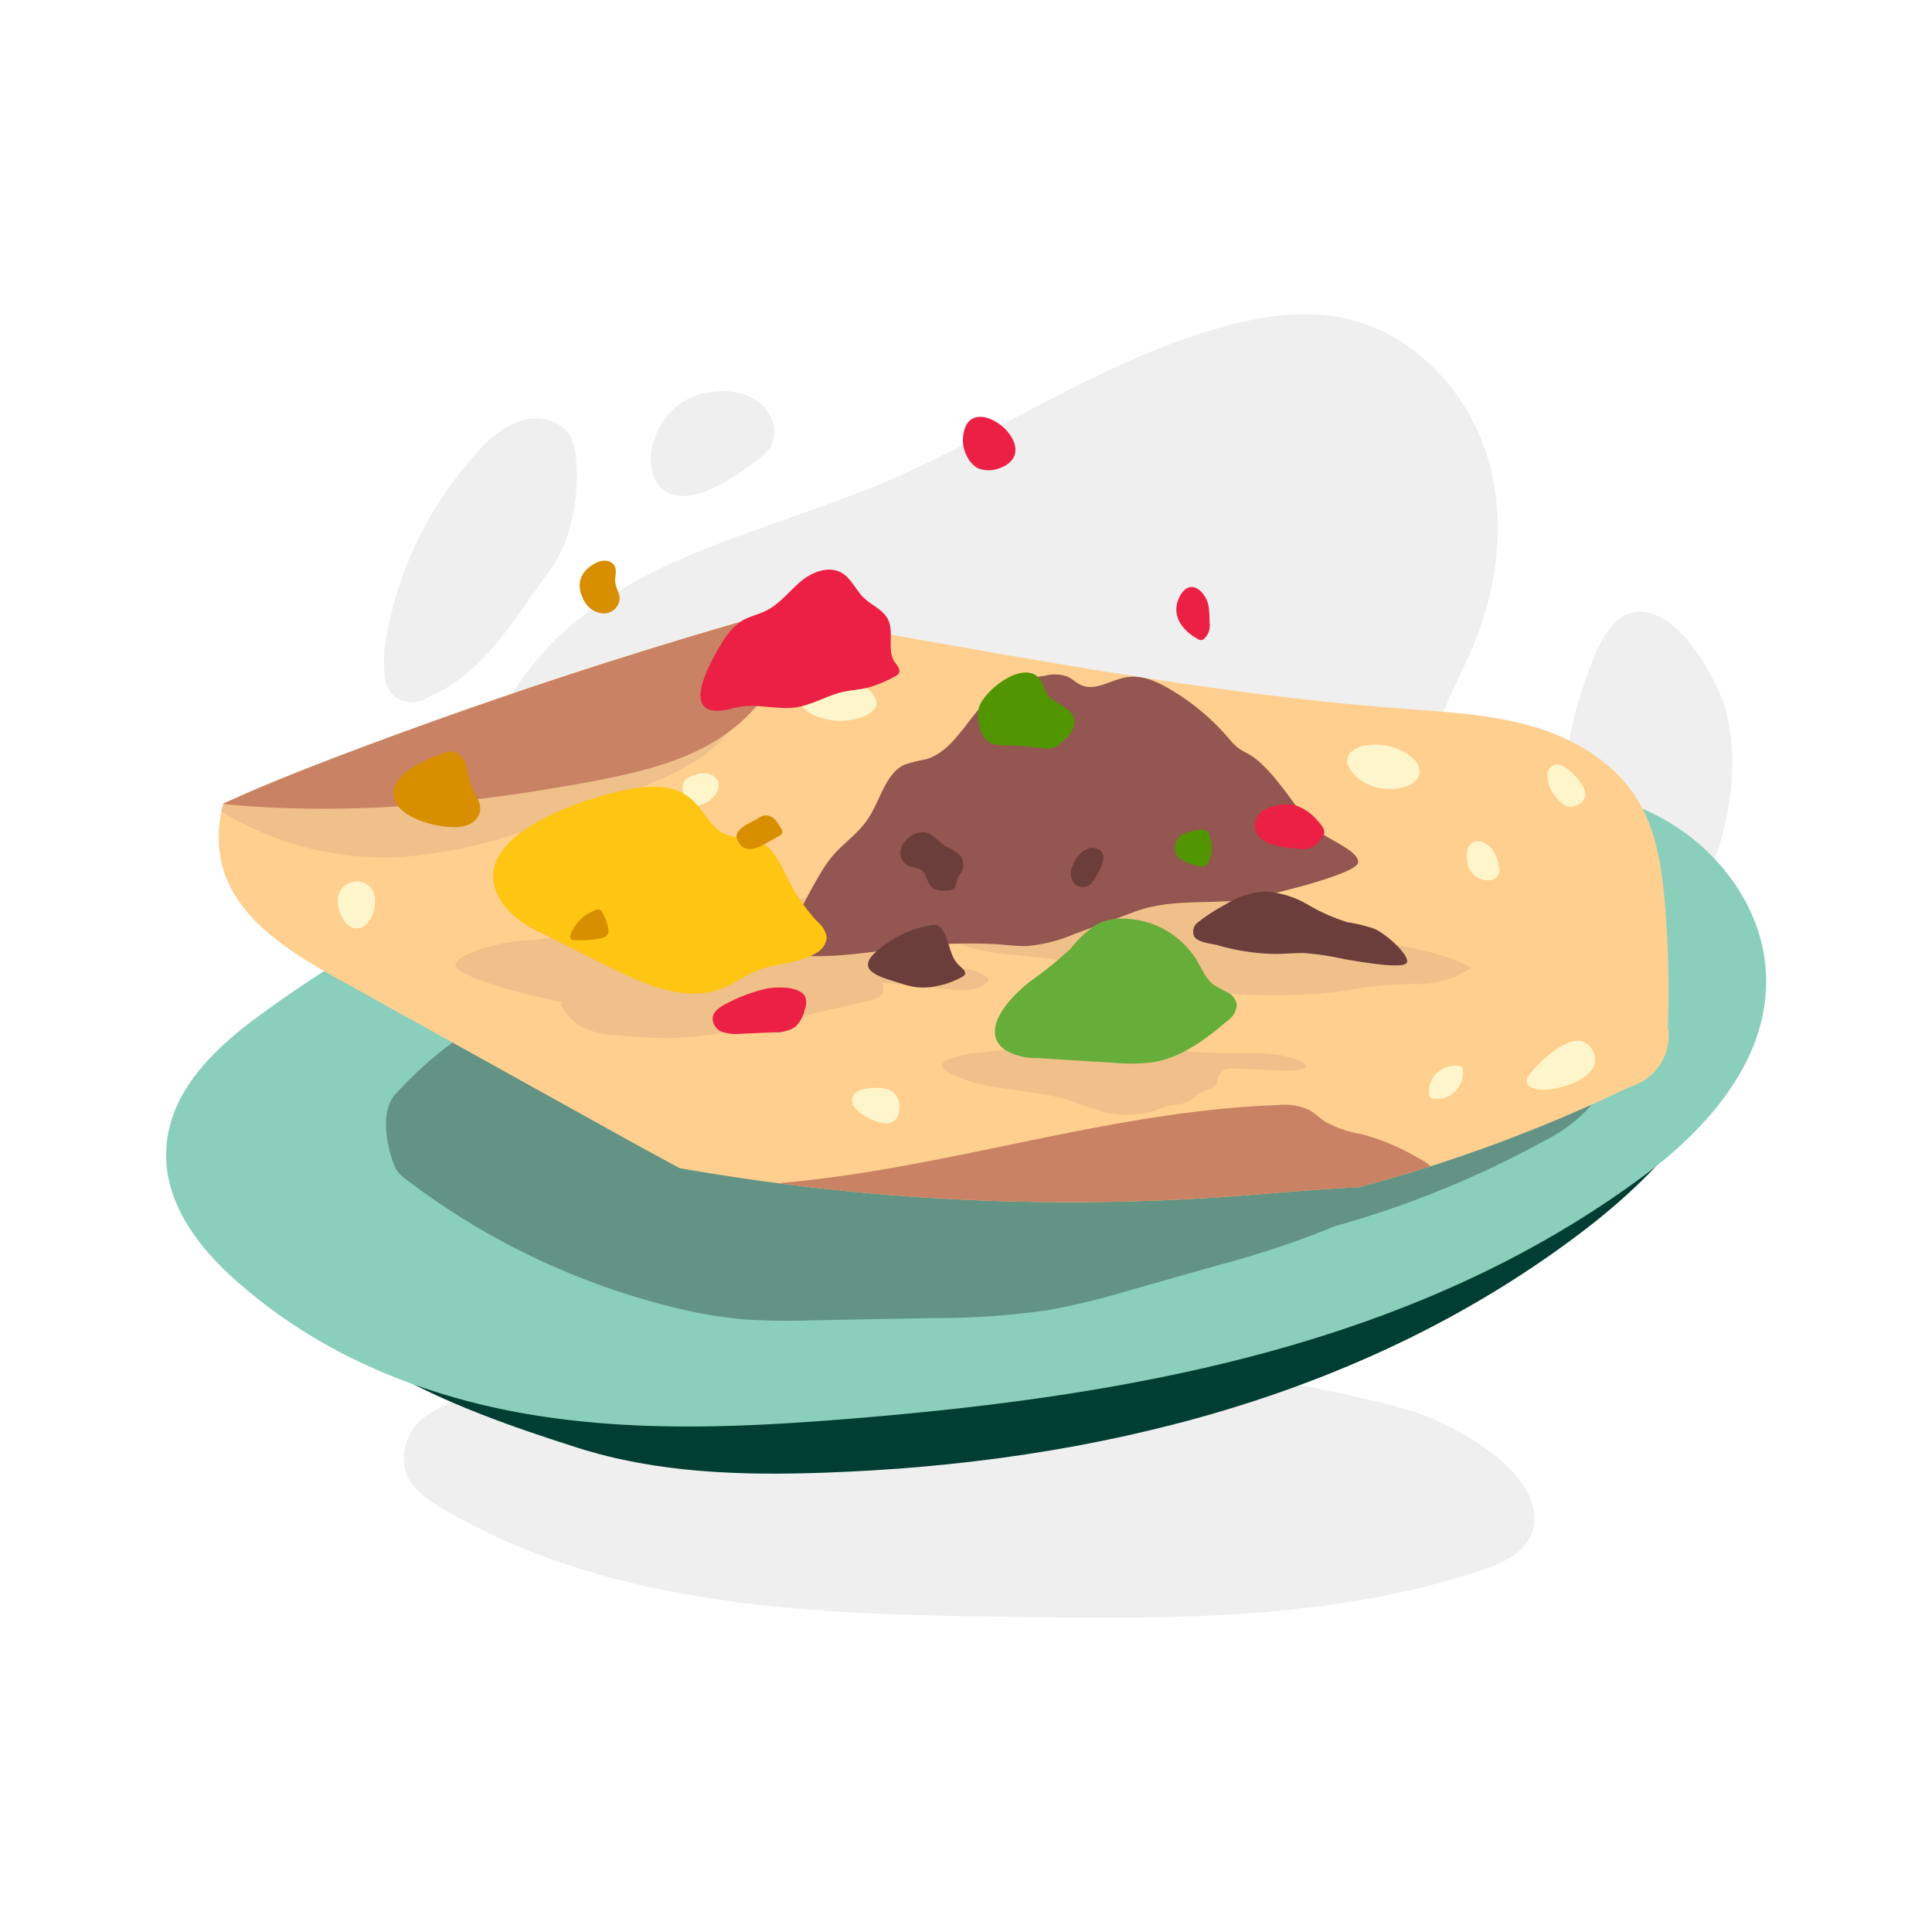
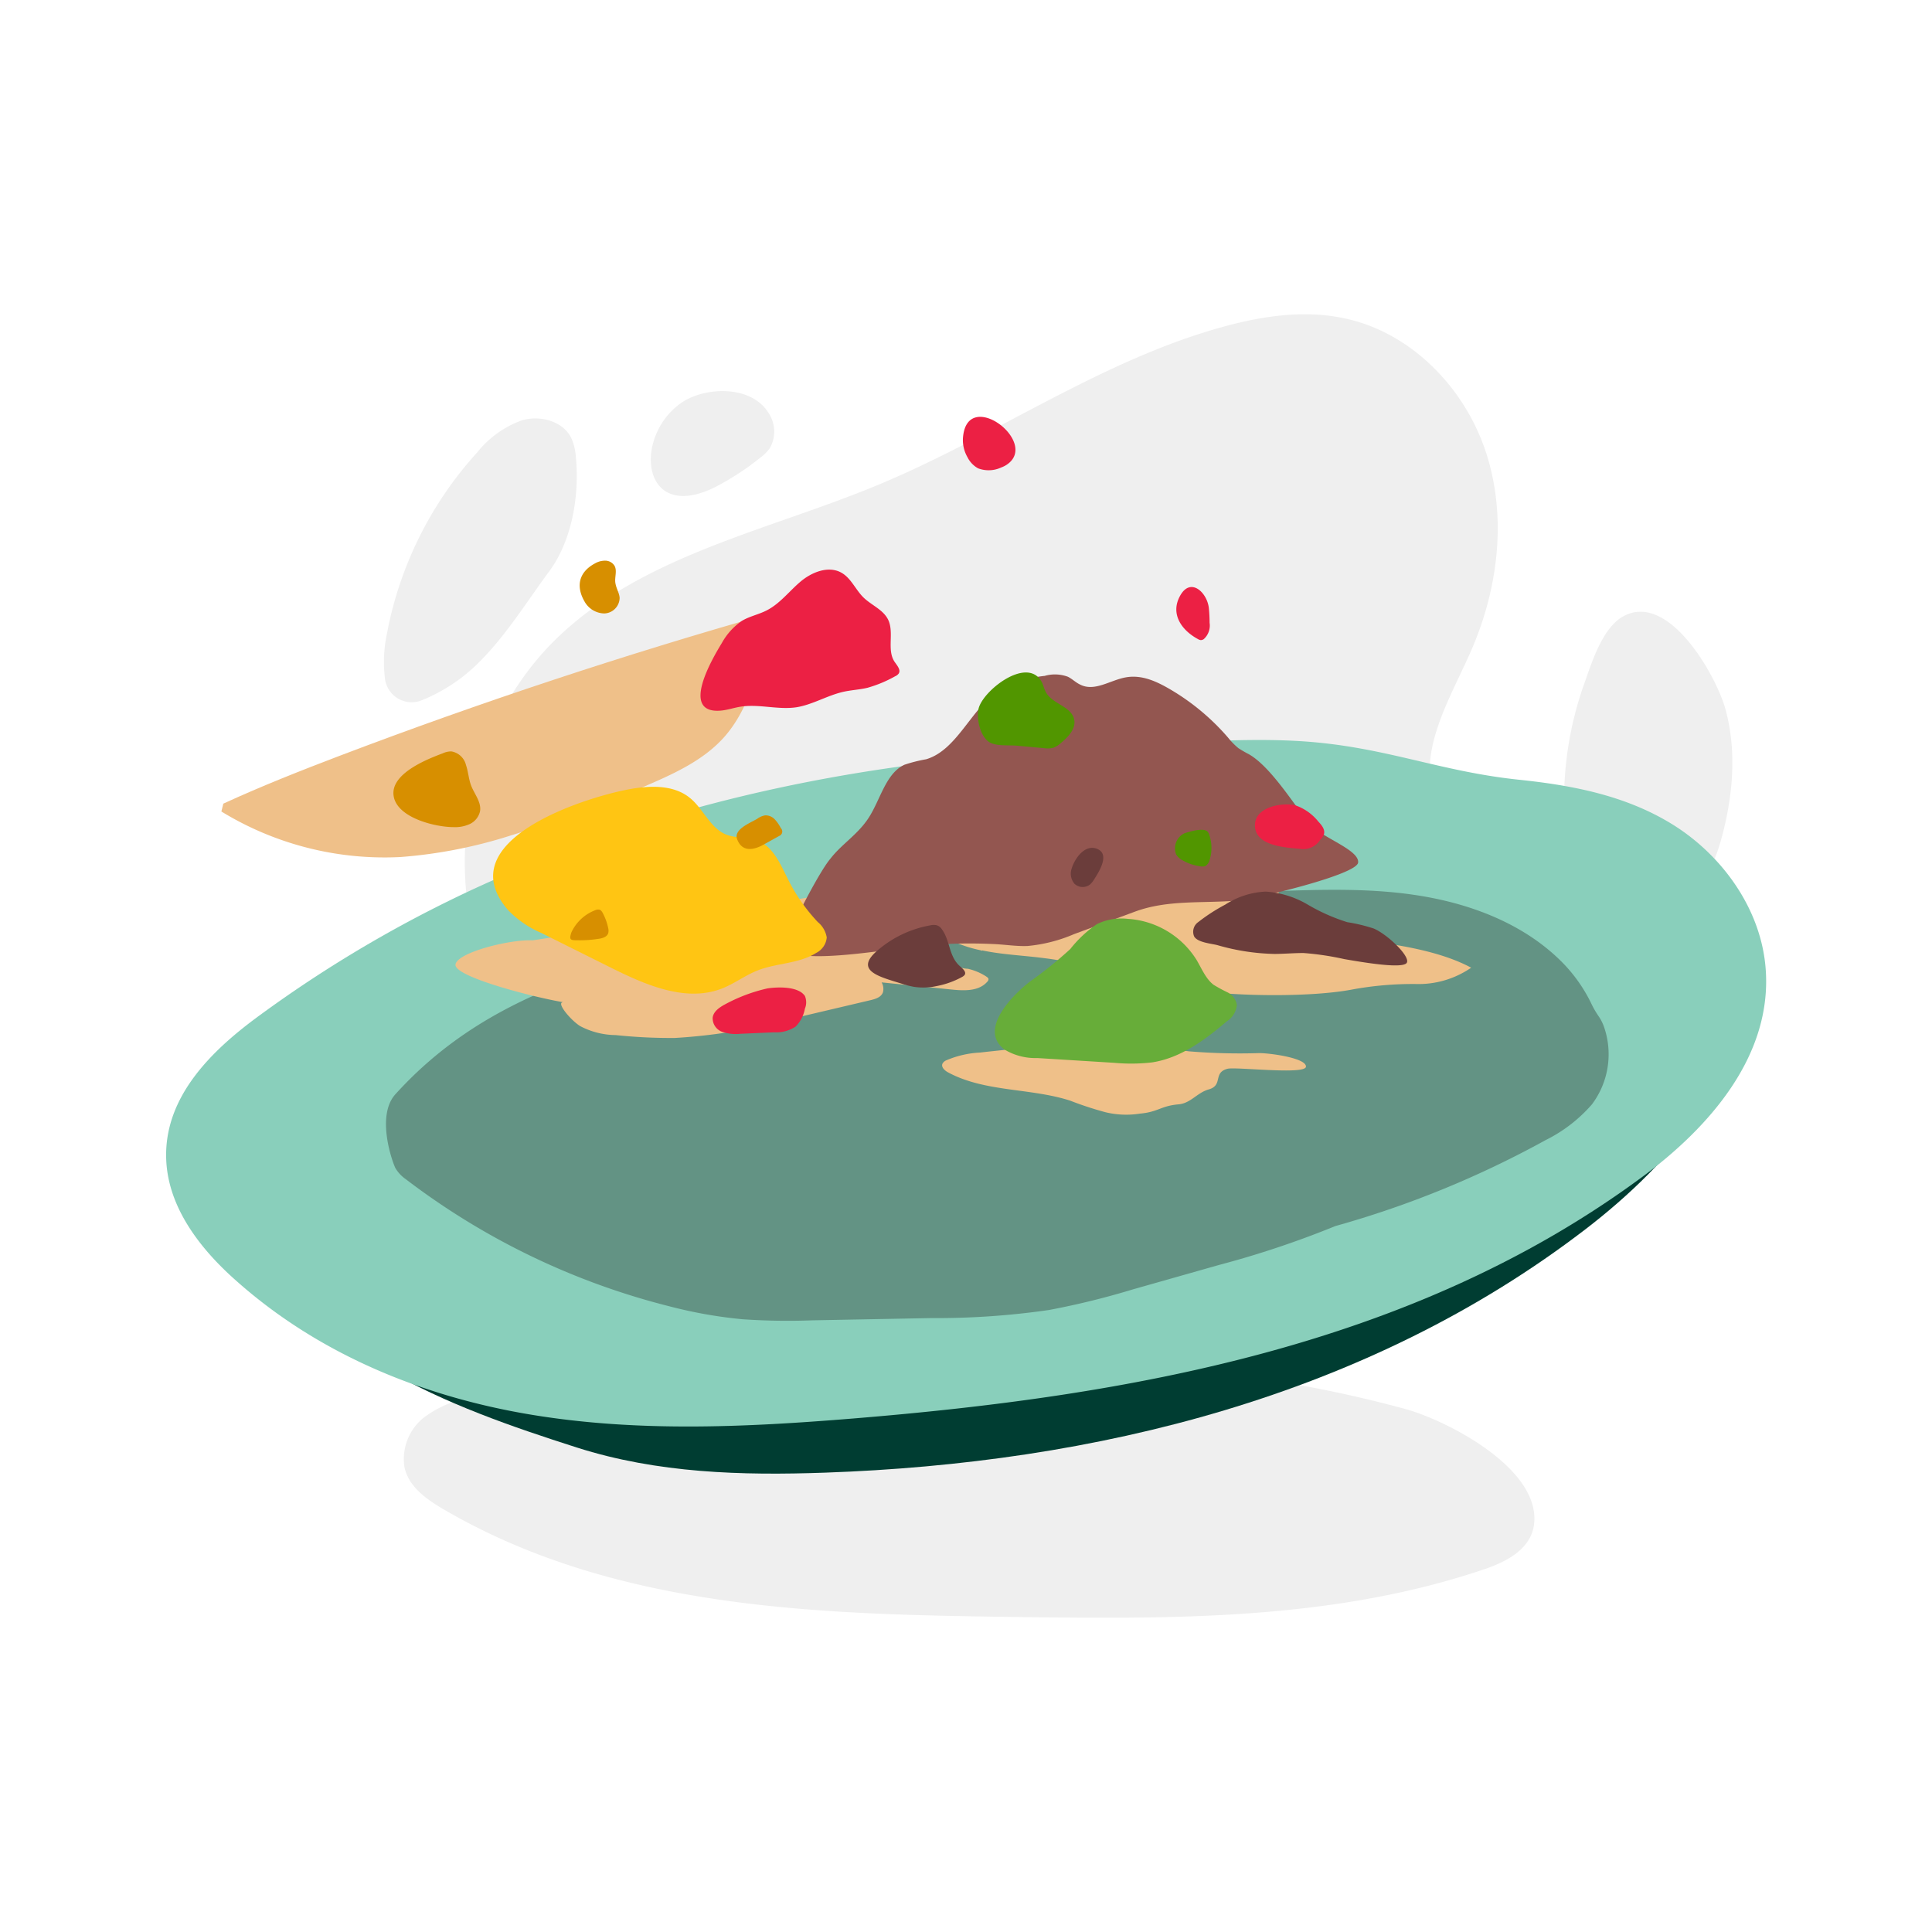
<svg xmlns="http://www.w3.org/2000/svg" id="Artwork_-_Primary" data-name="Artwork - Primary" viewBox="0 0 250 250">
  <defs>
    <style>.cls-1{fill:none}.cls-2{fill:#efefef}.cls-3{fill:#003d32}.cls-4{fill:#89cfbb}.cls-5{fill:#639384}.cls-6{fill:#ffcf8f}.cls-7{fill:#fff5ca}.cls-8{clip-path:url(#clip-path)}.cls-9{fill:#efc089}.cls-10{fill:#c98263}.cls-11{fill:#ec2044}.cls-12{fill:#935650}.cls-13{fill:#ffc513}.cls-14{fill:#d78f00}.cls-15{fill:#6b3d3b}.cls-16{fill:#67ad39}.cls-17{fill:#519600}</style>
    <clipPath id="clip-path">
      <path class="cls-1" d="M215.82 133.13a133.34 133.34 0 0 0-.36-16c-.4-4.82-1.12-9.8-3.71-13.89-3-4.7-8.12-7.69-13.47-9.25s-11-1.84-16.51-2.27c-26.88-2-53.36-7.45-79.94-11.92l-2.33-.39Q71.36 87.39 44 97.78c-5.09 1.94-10.16 3.94-15.1 6.21a15.91 15.91 0 0 0-.27 7.54c1.62 7.17 8.67 11.55 15.09 15.13l36 20c2.72 1.52 5.46 3 8.24 4.5a291.72 291.72 0 0 0 70.45 3.72c5.79-.4 11.59-1 17.39-1.24a197.81 197.81 0 0 0 35.09-13 6.95 6.95 0 0 0 5-7.55z" />
    </clipPath>
  </defs>
  <path class="cls-2" d="M202.43 101.69c-.22 5 .81 10.72 5 13.36a11.43 11.43 0 0 0 6.42 1.5 9.48 9.48 0 0 0 4.74-1.22c2.41-1.51 3.53-4.4 4.25-7.15 1.42-5.35 1.9-11.08.43-16.42-1.18-4.3-7.33-15.27-13.23-12-2.78 1.53-4.17 6.3-5.14 9a44.85 44.85 0 0 0-2.47 12.93z" />
  <path class="cls-2" d="M128.72 156.93c-12.81.7-25.93-.26-37.86-5s-22.63-13.44-27.68-25.23c-6.35-14.81-2.49-33.38 9.22-44.44 11.15-10.52 27.12-13.64 41.28-19.54 15.22-6.33 29-16.24 44.91-20.52 5-1.35 10.34-2.11 15.42-1 8.62 1.83 15.56 9 18.29 17.38s1.56 17.7-2 25.76c-2.74 6.23-6.95 12.91-4.62 19.3 1.54 4.24 5.57 7 9.21 9.62 8 5.85 15.71 13.91 15.91 23.81.14 7.3-4 14.19-9.64 18.86s-12.56 7.43-19.5 9.69a176 176 0 0 1-36.93 7.79c-9.39.94-19 1.08-28.18-1s-18-6.7-24.09-14m106.03 38.95c-.45 3.12-3.58 4.73-6.31 5.66-19.73 6.71-40.7 6.49-61.27 6.21-25.26-.34-51.63-1-73.84-14.12-2-1.21-4.21-2.78-4.74-5.28a6.88 6.88 0 0 1 2.38-6.29 13.76 13.76 0 0 1 6-2.66c12-2.87 24.44-1.35 36.71-1.43 17.23-.11 34.43-3.38 51.62-2.5a161.1 161.1 0 0 1 32.72 5.35c5.24 1.4 17.77 7.7 16.73 15.06z" />
  <path class="cls-3" d="M30.4 157.26c9 18 27.65 24.74 44.25 30.05 10.43 3.33 21.36 3.63 32.1 3.25 34.85-1.22 70.15-9.77 98.52-31.58 11-8.48 21.57-20.59 21.7-35.8 0-.87-1.41-1.55-1.06-.76z" />
  <path class="cls-4" d="M33.1 131.75c-5.73 4.26-11.76 10.12-11.6 18 .12 6.41 4.43 11.87 9 15.92 11 9.82 24.68 15.17 38.42 17.42s27.64 1.59 41.39.47c35.8-2.92 72.58-9.37 102.2-31.27 8.5-6.28 17-15.68 15.94-27.25-.71-7.71-5.78-14.43-11.87-18.26s-13.11-5.16-20-5.88c-10.54-1.1-17.46-4.34-28.41-5-10.06-.61-22.87.85-32.86 1.44-23.37 1.38-46.63 6-68.38 15.21a162.84 162.84 0 0 0-33.83 19.2z" />
  <path class="cls-5" d="M207.6 133a6 6 0 0 0-.67-1.4 12 12 0 0 1-.92-1.54 20 20 0 0 0-4.45-6.11c-4.75-4.48-11.13-6.92-17.58-8s-13-.84-19.55-.62l-23.33.8c-16.42.57-33 1.15-48.88 5.26s-30 8-41.06 20.21c-2.48 2.75-.46 8.59 0 9.54a4.58 4.58 0 0 0 1.34 1.44 94.06 94.06 0 0 0 34.06 16.44 59.34 59.34 0 0 0 9.52 1.69 85.36 85.36 0 0 0 9.05.14l15.31-.29a101.83 101.83 0 0 0 15.32-1.05 103 103 0 0 0 10.89-2.68l11-3.12a124.05 124.05 0 0 0 15.15-5.06 127.61 127.61 0 0 0 27.2-11.12 19.22 19.22 0 0 0 6-4.63 10.81 10.81 0 0 0 1.6-9.9z" />
-   <path class="cls-6" d="M215.82 133.13a133.34 133.34 0 0 0-.36-16c-.4-4.82-1.12-9.8-3.71-13.89-3-4.7-8.12-7.69-13.47-9.25s-11-1.84-16.51-2.27c-26.88-2-53.36-7.45-79.94-11.92l-2.33-.39Q71.36 87.39 44 97.78c-5.09 1.94-10.16 3.94-15.1 6.21a15.91 15.91 0 0 0-.27 7.54c1.62 7.17 8.67 11.55 15.09 15.13l36 20c2.72 1.52 5.46 3 8.24 4.5a291.72 291.72 0 0 0 70.45 3.72c5.79-.4 11.59-1 17.39-1.24a197.81 197.81 0 0 0 35.09-13 6.95 6.95 0 0 0 5-7.55z" />
-   <path class="cls-7" d="M177.63 101.74a6.79 6.79 0 0 0 4.41 0 2.78 2.78 0 0 0 1.45-1.08 2 2 0 0 0-.42-2.3 6.3 6.3 0 0 0-2.66-1.61c-1.95-.66-5-.55-5.87.91s1.14 3.42 3.09 4.08zm24.43 2.15a2.17 2.17 0 0 0 1.08.52 1.52 1.52 0 0 0 .8-.18 1.67 1.67 0 0 0 1.21-1.61 2.67 2.67 0 0 0-.4-1c-.72-1.22-2.77-3.37-4-2.46s-.11 3.62 1.31 4.73zm-11.9 5.51c-.49.43-.38 1.94-.2 2.56a2.67 2.67 0 0 0 2.84 1.94 1.43 1.43 0 0 0 1.06-.67 1.82 1.82 0 0 0 .07-1.26 5.13 5.13 0 0 0-.79-2 2.51 2.51 0 0 0-1.84-1.1 1.15 1.15 0 0 0-1.14.58m7.71 29.67a1.28 1.28 0 0 0-.33.75c0 .59.66.93 1.24 1.06 2.34.51 9.2-1.45 7.32-5s-6.95 1.43-8.23 3.19zm-8.79-1.12a3.39 3.39 0 0 0-3 .7 3.43 3.43 0 0 0-1.18 2.79.81.81 0 0 0 .15.49.88.88 0 0 0 .57.22 3.42 3.42 0 0 0 3.59-4.24m-78.96 4.51a1.83 1.83 0 0 0 .58 1.09c1.16 1.2 5.43 3.43 5.55-.22a2.28 2.28 0 0 0-1.46-2.37c-1.15-.39-4.81-.43-4.67 1.5zm-4.47-49.73a8.39 8.39 0 0 0 3.54.52 8.05 8.05 0 0 0 2.51-.58c.87-.35 1.8-1.13 1.55-2-.73-2.67-5.23-2.77-7.3-2.28-3.08.72-3.65 3.06-.3 4.34zm-61.7 25.54c.35.84.93 1.71 1.83 1.85a1.68 1.68 0 0 0 1.09-.23 3.09 3.09 0 0 0 1.28-1.73c1.81-5.84-6.39-5.12-4.2.11zm47.52-17.92a4.88 4.88 0 0 0-1.94 0 1.67 1.67 0 0 0-1.31 1.29 2.16 2.16 0 0 0 0 .67 2.44 2.44 0 0 0 1.17 1.7c1 .5 2.28-.21 3-1.14a2 2 0 0 0 .44-1.74 2 2 0 0 0-2-1.07c-.52 0-1.19.14-1.28.65" />
  <g class="cls-8">
    <path class="cls-9" d="M26.7 103.74a40.46 40.46 0 0 0 25.11 7.16 62.08 62.08 0 0 0 14.44-2.84 161.28 161.28 0 0 0 17.82-6.59c3.55-1.54 7.15-3.26 9.7-6.16C96.66 92 97.85 87.63 99 83.4a6.51 6.51 0 0 0 .31-2.35c-.19-1.66-1.63-2.91-3.13-3.66-4.33-2.15-9.51-1.44-14.21-.31-11.48 2.76-22.3 7.71-33 12.63-8.35 3.83-16.73 7.67-24.51 12.55" />
-     <path class="cls-10" d="M23.2 103.34c17.94 2.65 36.56 1 54.37-2.41 5-1 10-2.18 14.38-4.69s8.17-6.49 9.44-11.4c1.46-5.68-14-15.21-17-20.28M176 146.72a14.06 14.06 0 0 1-4.57-1.6c-.68-.46-1.28-1.07-2-1.48a7.66 7.66 0 0 0-4.11-.64c-24.46.84-48.4 10.33-72.86 10.49-.36 0-.74.13-1.1.13a261.81 261.81 0 0 0 68.37 2.9c5.8-.51 11.61-1.2 17.42-1.56 3-.94 5.51-2.46 8.48-3.53a6.25 6.25 0 0 0-2.17-1.61 28.12 28.12 0 0 0-7.46-3.1z" />
  </g>
  <path class="cls-11" d="M93.41 83.2A8.39 8.39 0 0 1 96 80.34c1-.6 2.17-.82 3.2-1.35 1.72-.87 2.92-2.49 4.39-3.73s3.63-2.1 5.31-1.14c1.24.71 1.81 2.19 2.83 3.19s2.55 1.57 3.19 2.87c.82 1.68-.2 3.91.84 5.46.33.48.85 1.06.52 1.53a1.1 1.1 0 0 1-.45.34 16.42 16.42 0 0 1-3.58 1.49c-1 .24-2.09.29-3.12.52-2.08.47-4 1.67-6.07 2-2.42.36-4.91-.47-7.32-.06-.78.13-1.54.39-2.34.48-5.56.58-1.18-6.79.01-8.74z" />
  <path class="cls-9" d="M126.83 136.2a12.69 12.69 0 0 0-4.37 1 1 1 0 0 0-.51.45c-.18.45.3.88.72 1.11 4.78 2.58 10.63 2 15.8 3.66a44.35 44.35 0 0 0 4.57 1.5 11.45 11.45 0 0 0 4.48.18c2.37-.21 2.67-1 5-1.2 1.58-.15 2.37-1.5 3.89-1.93 1.9-.54.51-2.16 2.42-2.67 1.06-.28 10.09.81 10.16-.27s-4.34-1.73-6-1.76a79.88 79.88 0 0 1-9.16-.23c-3.14-.41-6.18-1.52-9.34-1.57-2.91-.05-5.73.79-8.61 1-1.37.11-2.71 0-4.06.14-1.66.26-3.33.39-4.99.59zm43.75-15.13c-5.12-.53-5.53-7.92-5.53-7.92l-51.63 1.62-44.48 6.91c-3-.15-9.87 1.6-10 3.15s9.77 4.14 14 4.87c-1.1-.13.79 2.22 2.12 3.07a10.07 10.07 0 0 0 4.61 1.17 67.86 67.86 0 0 0 7.68.37 71.77 71.77 0 0 0 14.34-2.31l11-2.59c.62-.15 1.33-.37 1.56-1a1.69 1.69 0 0 0-.17-1.29l9.1.93c1.61.16 3.47.23 4.56-1a.47.47 0 0 0 .17-.34c0-.15-.16-.26-.29-.35a7.33 7.33 0 0 0-2.38-1 3.85 3.85 0 0 1-2.3-.88c-.24-.28-.29-.82.06-.94.06 0-1.46-1.37-2.86-2.61h.62c1.5.45 3 1.13 4.45 1.6.57.18 1.15.32 1.74.45.07.06.11.08.14 0 2.61.55 5.32.65 8 1 6.77.84 13.26 3.24 20 4.21 5.27.75 14.81.85 20-.17a43.62 43.62 0 0 1 8.07-.69 12 12 0 0 0 7.21-2.11c-5.37-2.89-13.65-3.51-19.79-4.15z" />
  <path class="cls-12" d="M112.42 105.8c1.52-2.36 2.2-5.72 4.61-6.84a19 19 0 0 1 2.81-.71c4-1.19 5.79-6.48 9.34-8.86a15.21 15.21 0 0 1 6-1.93 4.81 4.81 0 0 1 3 .11c.55.27 1 .73 1.56 1 1.91 1 3.94-.59 6-.93s3.94.54 5.73 1.59a29.7 29.7 0 0 1 7.46 6.24 9 9 0 0 0 1.33 1.35 15.21 15.21 0 0 0 1.35.78c3.14 1.8 6.48 7.62 8.13 9.27s6.15 3.14 6 4.74-13.44 4.74-15.58 4.92c-4.54.39-9-.14-13.28 1.43l-7.91 2.92a19.78 19.78 0 0 1-6 1.53c-1.46.06-2.93-.19-4.4-.25a65 65 0 0 0-12.58.62c-6.32.86-15.38 2-14.27-1 .82-2.21 4.31-9 5.73-10.66 1.46-1.9 3.55-3.12 4.97-5.32z" />
  <path class="cls-1" d="M72.86 160.13l.13.51" />
  <path class="cls-13" d="M81.31 102.15c2.75-.52 5.87-.64 8 1.13 1.74 1.43 2.61 3.93 4.71 4.73 1.24.48 2.65.25 3.89.7 2.13.76 3.09 3.15 4.11 5.17a23.06 23.06 0 0 0 3.8 5.43 3.26 3.26 0 0 1 1.16 2 2.49 2.49 0 0 1-1.37 2c-2.24 1.41-5.1 1.29-7.56 2.26-1.6.62-3 1.7-4.59 2.33-4.7 1.85-9.92-.45-14.44-2.7l-8.94-4.46a13.16 13.16 0 0 1-4.36-3c-7.64-8.92 9.72-14.49 15.59-15.59z" />
  <path class="cls-11" d="M99.31 127.9a21.34 21.34 0 0 0-5.56 2.1c-.69.38-1.42.89-1.53 1.67a1.87 1.87 0 0 0 1.23 1.85 5.61 5.61 0 0 0 2.38.25l4.32-.19a4.59 4.59 0 0 0 2.79-.73 4.35 4.35 0 0 0 1.21-2.32 2.12 2.12 0 0 0 0-1.66 2 2 0 0 0-.74-.62c-1.51-.78-4.1-.35-4.1-.35z" />
  <path class="cls-14" d="M77 72.9a2.62 2.62 0 0 1 1.33-.35 1.42 1.42 0 0 1 1.18.65c.38.65 0 1.49.12 2.24s.51 1.27.55 1.94a2.05 2.05 0 0 1-2 2 3 3 0 0 1-2.55-1.56c-1.15-2-.7-3.82 1.37-4.92zm0 44.89a.9.9 0 0 1 .48-.09c.28 0 .46.32.58.57a7.28 7.28 0 0 1 .65 1.87 1.31 1.31 0 0 1 0 .59c-.14.51-.77.69-1.3.76a15.43 15.43 0 0 1-2.54.18c-1.05 0-1.26 0-.94-1a5.59 5.59 0 0 1 3.07-2.88z" />
  <path class="cls-15" d="M120.38 119.74a1.71 1.71 0 0 1 .87 0 1.28 1.28 0 0 1 .63.51c1.08 1.48.89 3.5 2.32 4.76.37.33.89.76.62 1.15a1.06 1.06 0 0 1-.33.26 11.19 11.19 0 0 1-3.3 1.18 8.08 8.08 0 0 1-2.9.1 12 12 0 0 1-1.67-.43c-2.74-.86-6.06-1.63-3.21-4.16a14.25 14.25 0 0 1 6.97-3.37z" />
  <path class="cls-14" d="M57.32 97.47a2.57 2.57 0 0 1 1.08-.24A2.35 2.35 0 0 1 60.3 99c.3.87.34 1.81.67 2.67.43 1.1 1.33 2.12 1.15 3.29a2.41 2.41 0 0 1-1.31 1.66 4.56 4.56 0 0 1-2.13.41c-2.33 0-7.36-1.2-7.75-4.08s4.42-4.74 6.39-5.48zM98 105.94a2.39 2.39 0 0 1 1-.43 1.62 1.62 0 0 1 1.25.51 4.83 4.83 0 0 1 .79 1.14.61.61 0 0 1-.19 1l-2 1.11c-1.25.71-2.79 1.06-3.45-.64-.54-1.31 1.66-2.12 2.6-2.69z" />
-   <path class="cls-15" d="M120.37 107.94a21.81 21.81 0 0 1 1.75 1.43 11.71 11.71 0 0 1 1.92 1.11 2 2 0 0 1 .3 2.48 4.69 4.69 0 0 0-.49.79 4.8 4.8 0 0 1-.24 1c-.27.47-.92.51-1.46.49a2.47 2.47 0 0 1-1.55-.4c-.69-.58-.63-1.77-1.38-2.28a6 6 0 0 0-1.47-.43 1.9 1.9 0 0 1-1.23-1.57c-.17-1.81 2.23-3.48 3.85-2.62z" />
  <path class="cls-11" d="M155 82.69a1 1 0 0 0 .38.14.7.7 0 0 0 .39-.13 2.37 2.37 0 0 0 .75-2.12q0-.92-.09-1.83c-.17-2-2.31-4.12-3.69-1.72s.17 4.53 2.26 5.66zm-30.4-25.92a4.47 4.47 0 0 0 .59 2.39 3.34 3.34 0 0 0 1.37 1.44 3.86 3.86 0 0 0 3-.11 3.47 3.47 0 0 0 .67-.33c4.45-2.89-5.23-10.23-5.63-3.39z" />
  <path class="cls-15" d="M138.64 112.5a2 2 0 0 0 .4 1.86 1.55 1.55 0 0 0 2 .1 3.16 3.16 0 0 0 .58-.73c.64-1 2.09-3.31.23-3.93-1.56-.52-2.85 1.39-3.21 2.7zm19.9 4.56a10.55 10.55 0 0 1 5.24-1.69 12.28 12.28 0 0 1 5.38 1.65 24.47 24.47 0 0 0 5.18 2.31 21.85 21.85 0 0 1 3.42.82c1.92.83 5 3.87 4.2 4.52s-5.34-.1-8-.56a36.71 36.71 0 0 0-5.29-.79c-1.23 0-2.46.11-3.7.12a28.48 28.48 0 0 1-7.44-1.14c-.81-.21-2.52-.33-3-1.11a1.52 1.52 0 0 1 .52-1.87 23.47 23.47 0 0 1 3.49-2.26z" />
  <path class="cls-11" d="M167.59 104.2a6.54 6.54 0 0 1 3 2.11c.42.44.88 1 .74 1.59a1.87 1.87 0 0 1-.5.78 2.59 2.59 0 0 1-2.66 1.15c-2.1-.17-6.09-.44-5.76-3.35.27-2.1 3.5-2.65 5.18-2.28z" />
  <path class="cls-16" d="M130 135.82a7.72 7.72 0 0 0 4.22 1.09l10 .62a23.4 23.4 0 0 0 4.88-.06c3.68-.57 6.82-2.9 9.66-5.32a2.84 2.84 0 0 0 1.29-2.1 2.2 2.2 0 0 0-1.19-1.63 19.32 19.32 0 0 1-1.84-1c-1-.78-1.52-2.08-2.18-3.2a11.34 11.34 0 0 0-8.9-5.32 7.22 7.22 0 0 0-4 .68 15.51 15.51 0 0 0-3.45 3.23 53.07 53.07 0 0 1-5.22 4.21c-2.1 1.62-6.78 6.19-3.27 8.8z" />
  <path class="cls-17" d="M134.65 88c.34.48.42 1.1.71 1.61.85 1.5 3.3 1.81 3.64 3.5.24 1.19-.76 2.23-1.68 3a2.94 2.94 0 0 1-1 .64 3 3 0 0 1-1.24.06l-3.51-.32c-1-.09-2.61.08-3.49-.42-1.25-.71-1.77-3.11-1.44-4.43.63-2.31 6.03-6.54 8.01-3.64zm17.55 22.58a2.24 2.24 0 0 0 .89.78 6 6 0 0 0 2.14.72 1.35 1.35 0 0 0 .72 0 1.29 1.29 0 0 0 .59-.86 5.19 5.19 0 0 0-.06-3.19 1.13 1.13 0 0 0-.22-.42c-.52-.55-2.35 0-3 .22a2.16 2.16 0 0 0-1.06 2.75z" />
  <path class="cls-2" d="M74.52 59.21a7.13 7.13 0 0 0-.62-2.58c-1.1-2.15-4-2.91-6.31-2.26a13.06 13.06 0 0 0-5.83 4.16A48 48 0 0 0 50.07 82a17.36 17.36 0 0 0-.23 6 3.49 3.49 0 0 0 4.73 2.62 22.19 22.19 0 0 0 7.62-5.13c3.33-3.35 6-7.65 8.79-11.44C74 70.07 75 64.14 74.52 59.21zm13.69-7.12a9.39 9.39 0 0 0-3.69 5.22c-.64 2.21-.35 5 1.57 6.24s4.6.45 6.68-.64a35 35 0 0 0 5.63-3.7A5.83 5.83 0 0 0 99.61 58a4.33 4.33 0 0 0-.18-4.59c-2.2-3.56-8.09-3.41-11.22-1.32z" />
</svg>